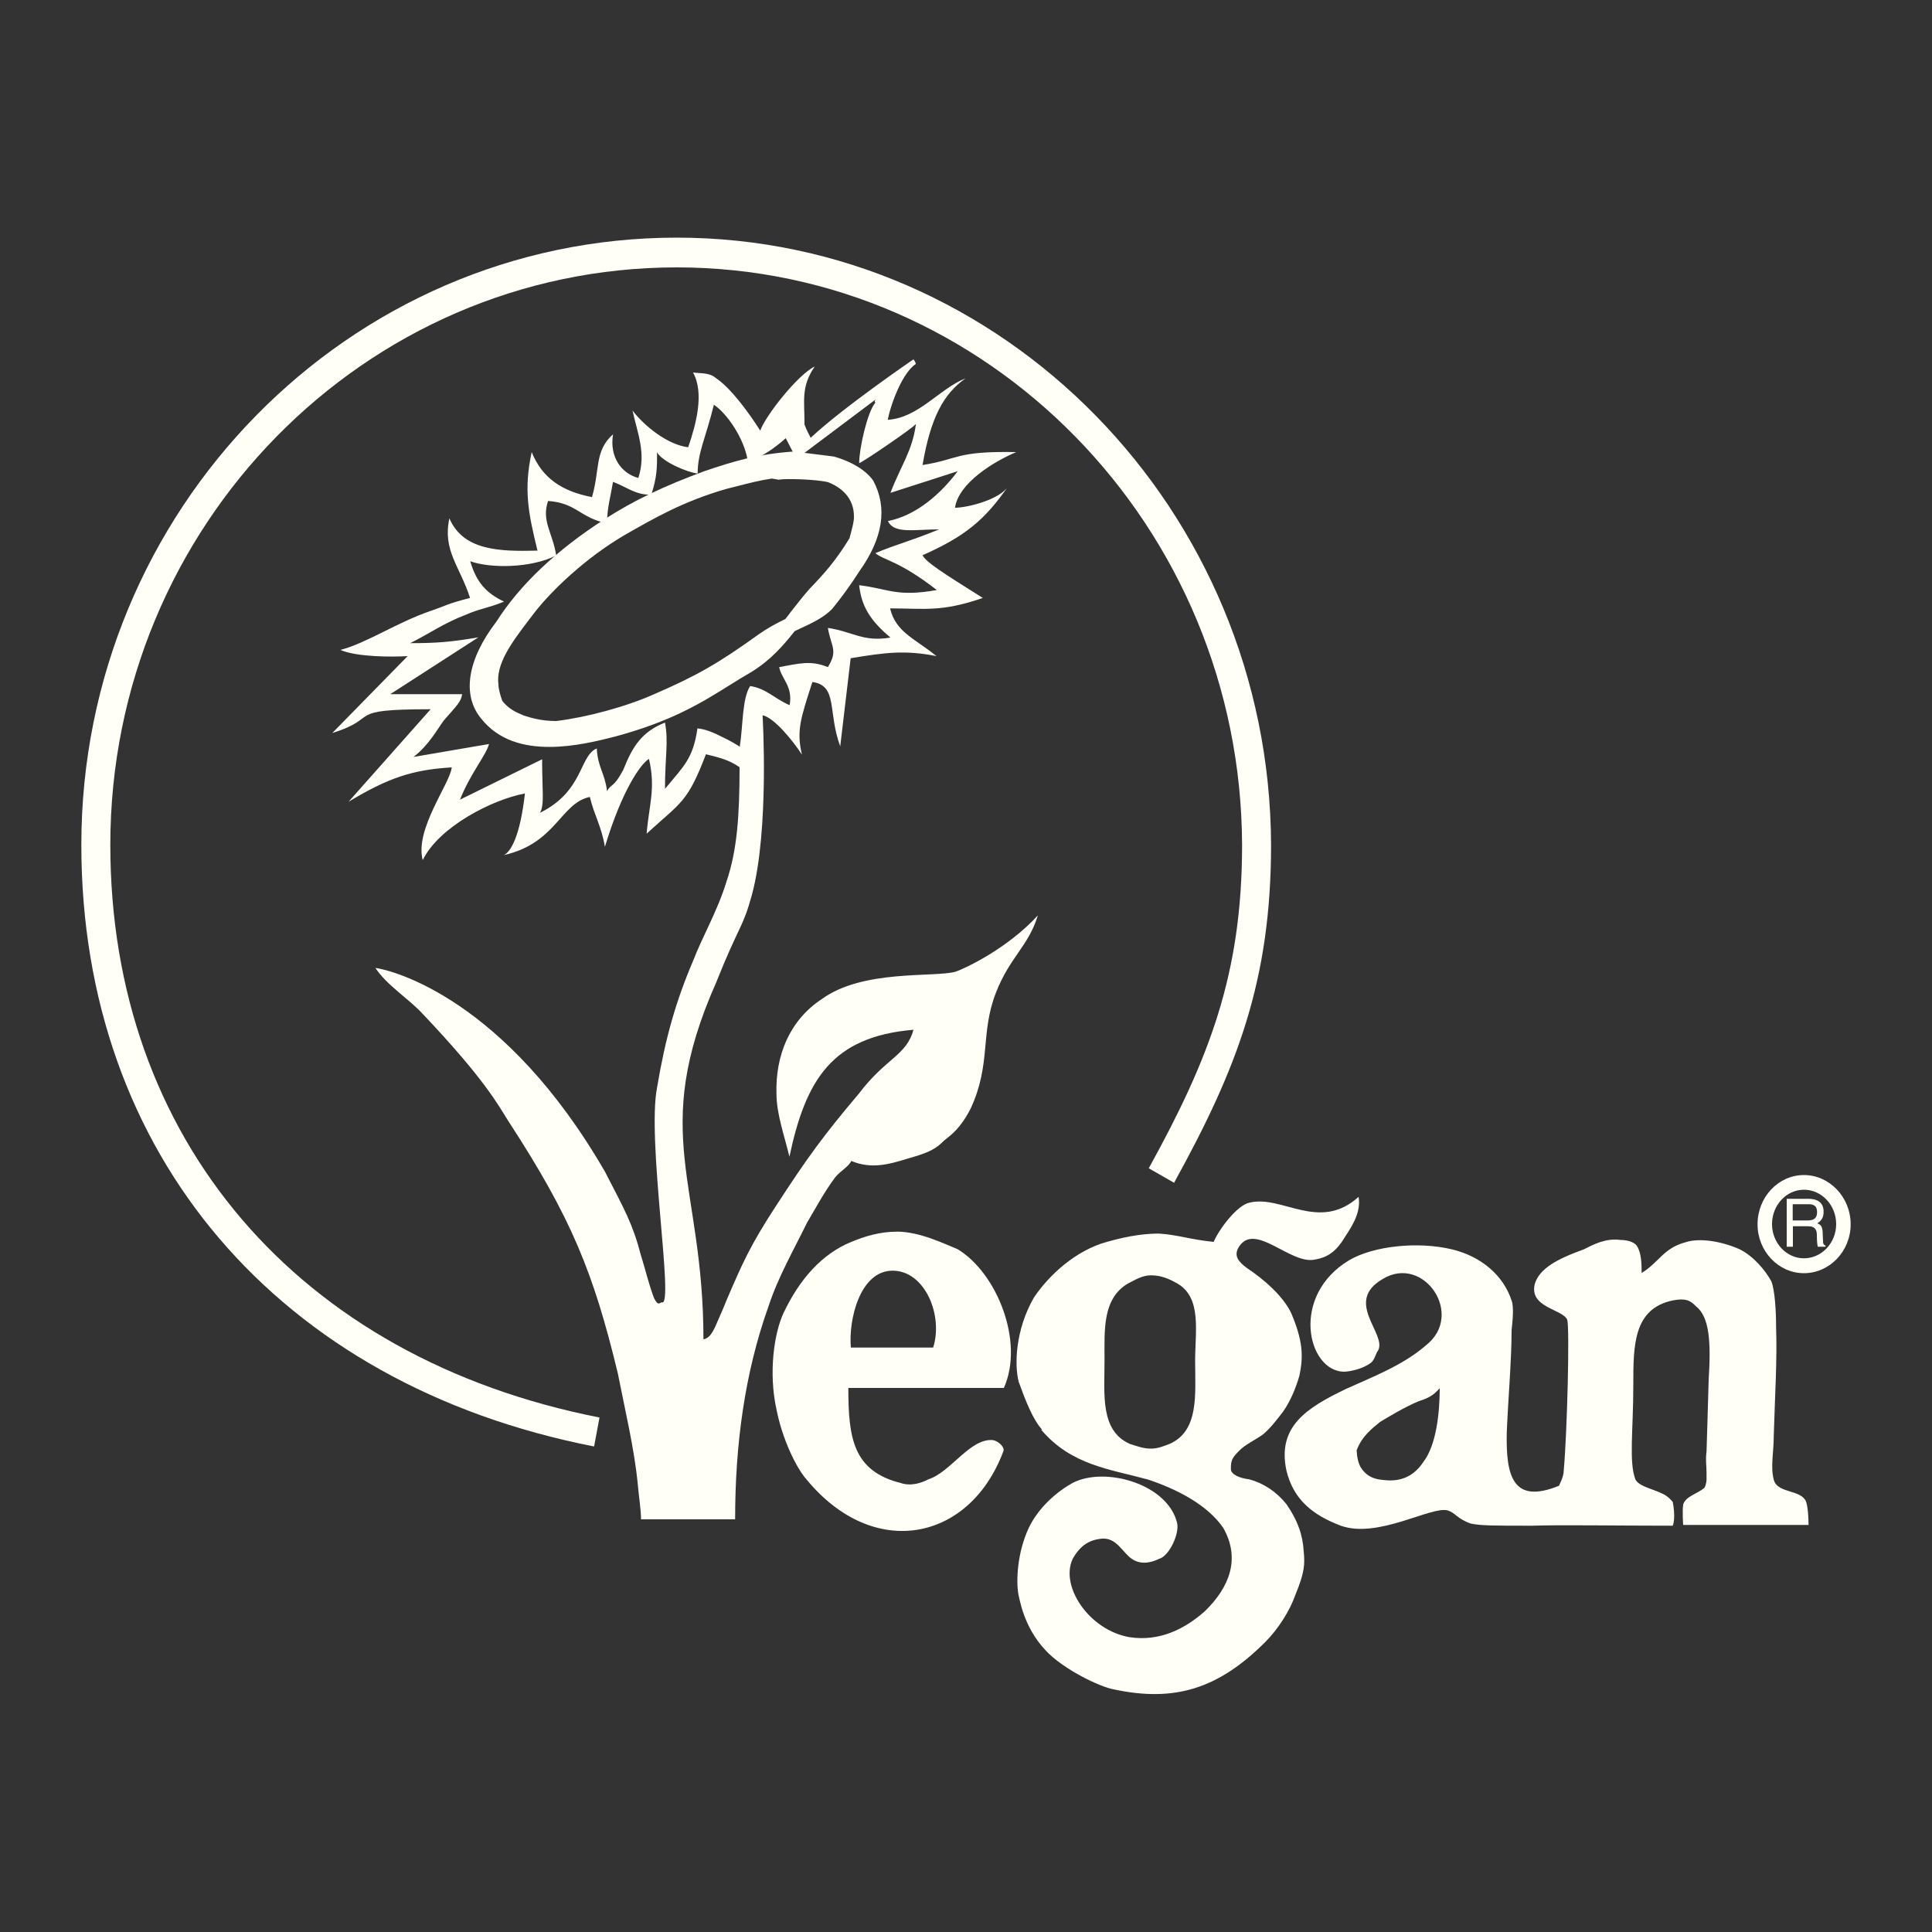
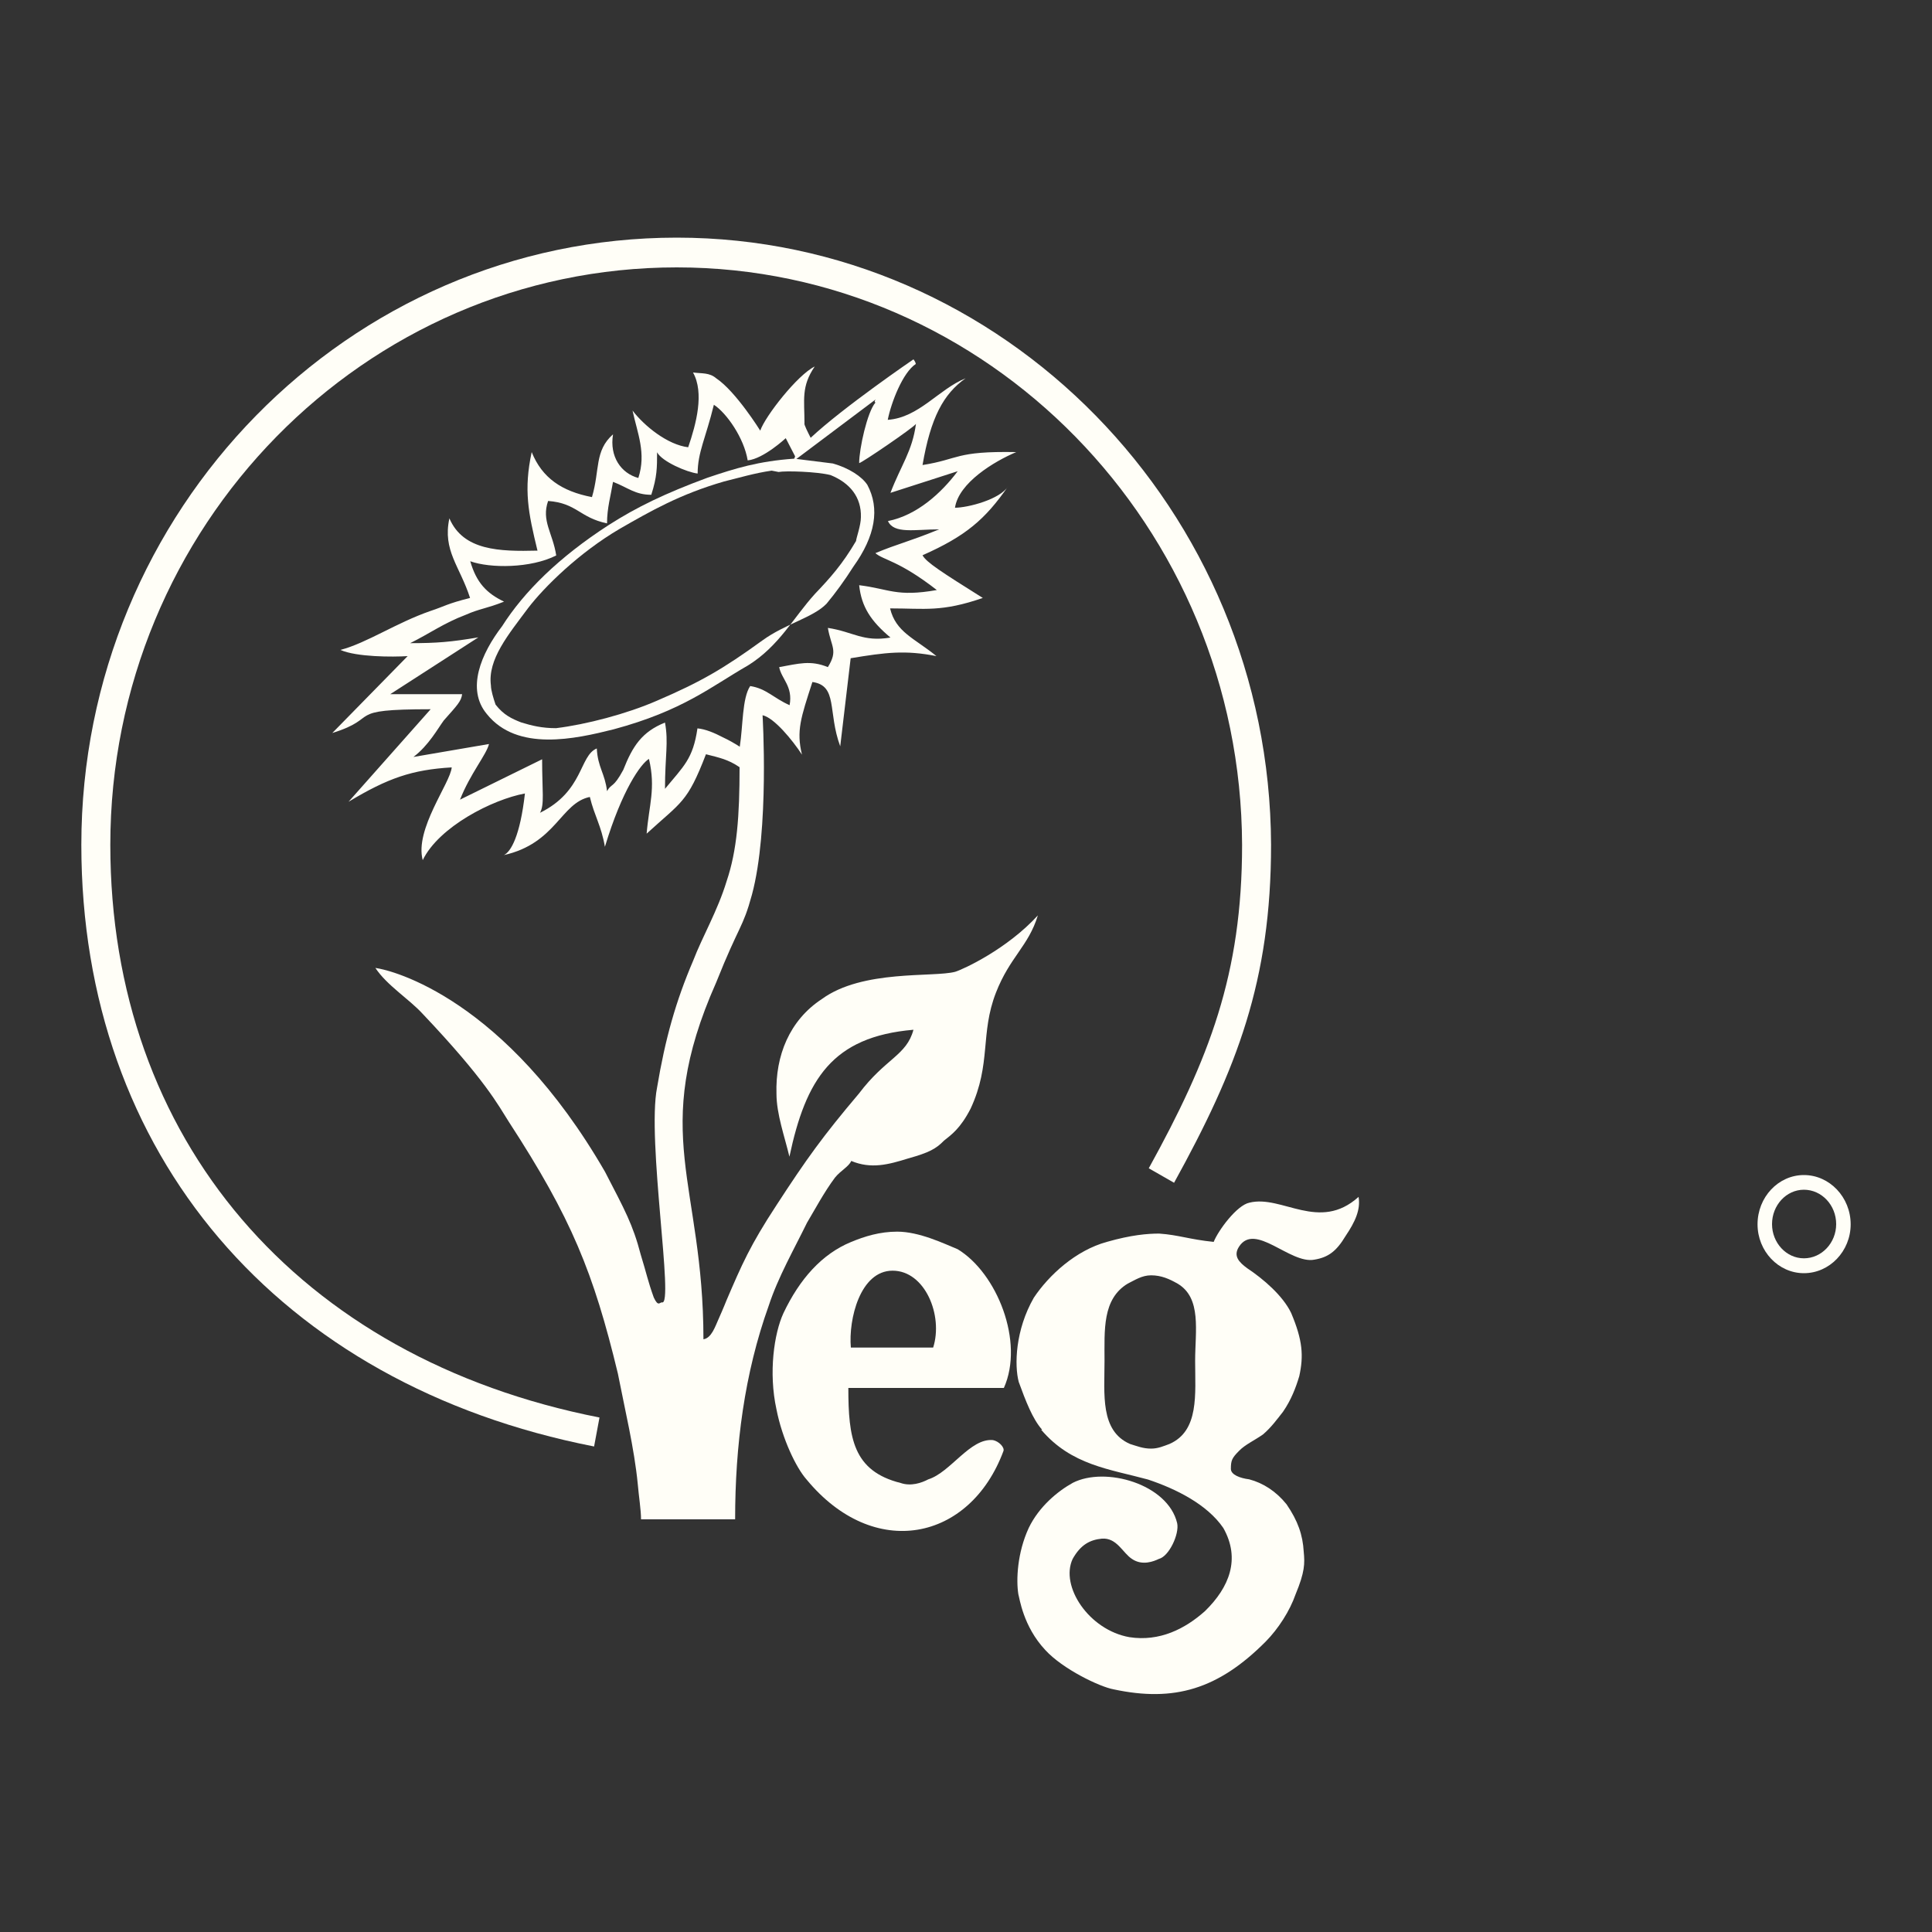
<svg xmlns="http://www.w3.org/2000/svg" version="1.1" id="Laag_1" x="0px" y="0px" viewBox="0 0 100 100" style="enable-background:new 0 0 100 100;" xml:space="preserve">
  <rect x="0" y="0" width="100" height="100" fill="#333333" stroke="none" />
  <style type="text/css">
	.st0{fill:#E71984;}
	.st1{fill-rule:evenodd;clip-rule:evenodd;fill:#E71984;}
	.st2{fill:#E62336;}
	.st3{fill-rule:evenodd;clip-rule:evenodd;fill:#E62336;}
	.st4{fill:#FFFEF7;}
	.st5{fill-rule:evenodd;clip-rule:evenodd;fill:#FFFEF7;}
	.st6{fill:#0069B4;}
	.st7{fill-rule:evenodd;clip-rule:evenodd;fill:#0069B4;}
	.st8{fill:#522583;}
	.st9{fill-rule:evenodd;clip-rule:evenodd;fill:#522583;}
	.st10{fill:none;}
</style>
  <g>
-     <path class="st5" d="M69.67,71.89c1.31-0.6,2.92-1.2,4.13-2.25c2.04-1.59-0.12-4.73-2.23-3.44c-2.04,1.18,0.23,2.84-0.24,3.7   c-0.11,0.11-0.18,0.54-0.42,0.67c-0.41,0.3-1.08,0.43-1.37,0.43c-1.87-0.06-2.77-3.93,0.29-5.77c1.26-0.74,3.55-0.99,5.34-0.56   c1.51,0.37,2.65,1.35,3.07,2.65c0.12,0.3,0.06,0.99,0,1.53c0,1.54-0.18,3.57-0.25,5.29c-0.05,2.26,0.31,3.74,2.71,2.76   c0-0.06,0.24-0.43,0.24-0.8c0.18-2.02,0.31-7.36,0.18-7.79c-0.24-0.56-1.98-0.62-1.68-1.85c0.24-0.8,1.14-1.29,2.53-1.79   c0.48-0.24,1.13-0.6,1.91-0.49c0.25,0,0.66,0.06,0.84,0.3c0.25,0.38,0.25,0.99,0.25,1.41c0.9-0.55,1.13-1.29,2.27-1.59   c0.71-0.24,1.87-0.06,2.82,0.37c0.73,0.37,1.33,1.11,1.63,1.66c0.18,0.49,0.24,1.55,0.24,2.34c0.06,1.72-0.06,3.55-0.12,5.64   c0,0.86-0.18,1.61,0,2.28c0.18,0.73,1.45,0.49,1.68,1.16c0.12,0.37,0.12,1.18,0.12,1.18h-6.49c0,0-0.05-0.74,0-1.05   c0.12-0.43,0.73-0.56,1.09-0.86c0.06-0.07,0.12-0.3,0.12-0.43v-0.37c0-0.37-0.06-0.62,0-1.1c0.05-1.42,0.05-1.79,0.11-3.7   c0.12-1.9,0.06-3.25-0.66-3.81c-0.29-0.3-0.54-0.43-1.2-0.3c-2.04,0.43-2.04,2.33-2.04,4.36c0,2.39-0.24,3.99,0.11,4.91   c0.19,0.36,0.91,0.49,1.39,0.73c0.3,0.12,0.54,0.43,0.54,0.43s0.17,0.8,0,1.23c-3.06,0-5.76-0.05-7.27,0c-2.04,0-2.64,0-3.18-0.11   c-0.72-0.25-0.78-0.55-1.2-0.68c-0.84-0.24-3.61,1.48-5.53,0.79c-1.43-0.54-2.46-1.34-2.82-2.88   C66.11,73.83,67.63,72.87,69.67,71.89 M70.45,75.98c0.26,0.38,0.57,0.57,1.11,0.62c0.7,0.09,1.51-0.01,2.12-0.94   c0.66-0.86,0.84-2.52,0.84-3.81c-0.36,0.43-0.72,0.56-1.1,0.68c-0.72,0.3-1.61,0.84-1.99,1.07c-0.36,0.3-0.94,0.72-1.21,1.47   C70.23,75.36,70.3,75.76,70.45,75.98" />
    <path class="st4" d="M30.75,74.87C14.38,71.66,4.21,59.72,4.21,43.73c0-17.33,13.83-31.43,30.82-31.43   c16.89,0,30.69,14.1,30.76,31.42c0,7.05-1.76,11.59-5.02,17.5l-1.31-0.75c3.13-5.68,4.83-10.04,4.83-16.74   c-0.06-16.48-13.19-29.89-29.26-29.89c-16.17,0-29.32,13.41-29.32,29.89c0,15.21,9.7,26.57,25.32,29.64L30.75,74.87z" />
    <path class="st5" d="M53.94,73.99h-0.01c-0.48-0.54-0.84-1.47-1.2-2.46c-0.23-0.86-0.18-2.69,0.78-4.36   c0.78-1.17,2.17-2.45,3.78-2.89c1.26-0.36,2.1-0.43,2.71-0.43c1.01,0.07,1.55,0.3,2.82,0.43c0.24-0.6,1.2-1.9,1.85-2.03   c1.68-0.42,3.61,1.54,5.65-0.3c0.11,0.67-0.18,1.29-0.67,2.02c-0.48,0.8-0.9,1.11-1.62,1.23c-1.26,0.24-3.07-1.96-3.9-0.67   c-0.31,0.48,0,0.8,0.42,1.11c0.83,0.55,1.85,1.42,2.28,2.32c0.6,1.42,0.65,2.22,0.42,3.27c-0.18,0.6-0.42,1.23-0.84,1.84   c-0.3,0.38-0.6,0.8-1.03,1.17c-0.42,0.3-0.95,0.54-1.25,0.86c-0.37,0.37-0.42,0.5-0.42,0.93c0,0.3,0.47,0.48,0.95,0.54   c0.72,0.19,1.39,0.62,1.93,1.29c0.59,0.86,0.84,1.59,0.89,2.45c0.06,0.62,0.06,1.05-0.42,2.21c-0.3,0.86-0.89,1.78-1.55,2.45   c-2.46,2.47-4.74,3.14-7.87,2.47c-0.72-0.13-2.64-1.05-3.54-2.04c-1.15-1.23-1.33-2.7-1.39-2.88c-0.12-0.73-0.06-2.15,0.54-3.44   c0.53-1.1,1.5-1.9,2.28-2.33c1.68-0.86,4.92,0.06,5.4,2.09c0.12,0.56-0.42,1.72-0.95,1.85c-0.25,0.12-0.85,0.37-1.39,0   c-0.48-0.31-0.78-1.11-1.56-1.05c-0.6,0.06-1.09,0.3-1.51,1.05c-0.66,1.41,0.84,3.68,2.94,4.05c1.56,0.24,2.88-0.43,3.91-1.35   c1.26-1.23,1.85-2.7,0.95-4.3c-0.84-1.23-2.46-2.03-3.9-2.51c-1.98-0.54-3.97-0.74-5.53-2.58H53.94z M57.17,70.44   c0,1.72-0.24,3.62,1.32,4.3c0.36,0.11,0.67,0.24,1.09,0.24c0.36,0,0.65-0.13,0.95-0.24c1.55-0.68,1.33-2.58,1.33-4.3   c0-1.54,0.35-3.26-0.91-4c-0.42-0.24-0.84-0.43-1.37-0.43c-0.48,0-0.84,0.25-1.21,0.43C57.05,67.24,57.17,68.84,57.17,70.44" />
    <path class="st5" d="M45.69,71.84h-1.78c0,2.58,0.24,4.3,2.71,4.92c0.53,0.18,1.07,0,1.43-0.19c1.15-0.36,2.17-2.15,3.35-2.03   c0.3,0.06,0.6,0.37,0.54,0.56c-1.73,4.67-6.71,5.71-10.2,1.47c-0.53-0.6-1.25-2.09-1.55-3.62c-0.42-1.91-0.12-3.94,0.36-4.98   c0.84-1.77,1.99-3.06,3.49-3.68c0.72-0.3,1.5-0.54,2.4-0.54c1.14,0,2.4,0.61,3.13,0.91c2.03,1.23,3.46,4.79,2.39,7.18H45.69z    M48.3,69.75c0.53-1.66-0.42-3.98-2.1-3.98c-1.68,0-2.29,2.52-2.16,3.98h1.57H48.3z" />
    <path class="st5" d="M42.19,30.73c-1.13,1.24-1.85,2.7-3.47,3.71c-1.92,1.1-3.36,2.34-6.96,3.31c-1.99,0.5-4.99,1.17-6.56-0.79   c-1.08-1.29-0.3-3.13,0.79-4.55c1.13-1.78,2.94-3.57,5.51-5.23c1.45-0.93,2.94-1.65,5.11-2.45c1.45-0.49,2.65-0.86,4.5-0.99l2,0.25   c0.84,0.24,1.49,0.67,1.78,1.1c0.66,1.23,0.42,2.65-0.72,4.24c-0.43,0.68-0.93,1.37-1.39,1.92c-0.7,0.72-2.14,1.04-3.32,1.9   c-2.03,1.47-3.18,2.14-5.46,3.12c-1.56,0.68-3.66,1.23-5.22,1.42c-0.73,0-1.26-0.13-1.81-0.3c-0.48-0.19-0.9-0.38-1.32-0.92   c-0.11-0.32-0.24-0.75-0.24-0.99c-0.18-1.35,0.91-2.64,1.92-4c0.84-1.1,2.65-2.88,4.75-4.11c1.62-0.93,3.12-1.79,5.4-2.45   c0.78-0.19,1.56-0.43,2.46-0.56l0.36,0.07c0.36-0.07,1.98-0.02,2.69,0.16c1.01,0.41,1.6,1.15,1.57,2.18c0,0.43-0.25,1.1-0.25,1.23   C43.6,29.21,42.98,29.9,42.19,30.73" />
-     <path class="st4" d="M28.43,38.66c-1.31,0-2.62-0.33-3.52-1.46c-1.01-1.21-0.73-3.05,0.78-5.02c1.21-1.9,3.1-3.7,5.61-5.31   c1.51-0.97,3.06-1.71,5.18-2.49c1.45-0.49,2.7-0.88,4.61-1.01l2.07,0.26c0.93,0.26,1.67,0.72,2.04,1.25   c0.75,1.41,0.5,2.98-0.72,4.69c-0.44,0.69-0.95,1.39-1.41,1.95c-0.44,0.45-1.06,0.74-1.71,1.04c-0.08,0.04-0.15,0.07-0.23,0.11   c-0.59,0.75-1.25,1.5-2.22,2.1c-0.41,0.24-0.79,0.47-1.17,0.71c-1.47,0.92-3,1.86-5.89,2.64C30.96,38.35,29.7,38.66,28.43,38.66    M26,36.28c0.34,0.42,0.67,0.57,1.12,0.76c0.5,0.16,1,0.28,1.67,0.28c1.57-0.19,3.62-0.74,5.07-1.39c2.19-0.95,3.3-1.58,5.4-3.09   c0.45-0.32,0.93-0.58,1.39-0.8c0.09-0.11,0.18-0.23,0.26-0.34c0.32-0.4,0.64-0.83,1-1.23l0.01-0.01c0.72-0.75,1.33-1.42,2.05-2.6   c0.01-0.06,0.04-0.15,0.07-0.26c0.06-0.24,0.16-0.6,0.16-0.82c0.02-1.05-0.71-1.57-1.33-1.82c-0.64-0.16-2.21-0.19-2.5-0.14   l-0.06,0.01l-0.36-0.06c-0.62,0.09-1.19,0.24-1.74,0.38c-0.22,0.06-0.42,0.11-0.63,0.16c-2.21,0.64-3.69,1.49-5.26,2.39   c-2,1.17-3.78,2.87-4.68,4.04l-0.26,0.34c-0.89,1.17-1.73,2.29-1.58,3.37C25.8,35.63,25.88,35.95,26,36.28 M25.1,35.88   c0.01,0.06,0.03,0.11,0.04,0.17C25.13,35.99,25.11,35.94,25.1,35.88 M42.46,30.99c-0.06,0.07-0.12,0.13-0.17,0.2   c0.08-0.07,0.16-0.13,0.23-0.2c0.1-0.12,0.2-0.24,0.31-0.38C42.71,30.74,42.59,30.87,42.46,30.99 M44.28,24.99   c0.2,0.21,0.35,0.44,0.46,0.68c-0.05-0.13-0.1-0.26-0.18-0.39C44.51,25.2,44.41,25.09,44.28,24.99" />
    <path class="st4" d="M93.37,65.9c-1.32,0-2.4-1.14-2.4-2.53c0-1.41,1.08-2.55,2.4-2.55c1.33,0,2.42,1.15,2.42,2.55   C95.79,64.76,94.7,65.9,93.37,65.9 M93.37,61.58c-0.91,0-1.65,0.8-1.65,1.78c0,0.97,0.74,1.77,1.65,1.77c0.92,0,1.67-0.8,1.67-1.77   C95.04,62.38,94.29,61.58,93.37,61.58" />
-     <path class="st5" d="M94.36,64.23l-0.02-0.44c-0.01-0.36-0.15-0.42-0.28-0.47c0.15-0.1,0.33-0.23,0.33-0.6   c0-0.53-0.39-0.67-0.79-0.67h-0.17h-0.95v2.48h0.32v-1.06h0.63h0.17c0.38,0,0.44,0.24,0.44,0.44c0,0.09,0,0.46,0.05,0.62h0.4v-0.05   C94.37,64.41,94.36,64.36,94.36,64.23 M93.56,63.17h-0.14h-0.63v-0.84h0.63h0.18c0.18,0,0.45,0.02,0.45,0.4   C94.06,63.11,93.8,63.17,93.56,63.17" />
    <path class="st5" d="M49.44,50.3c-1.13,0.3-4.79-0.13-6.9,1.41c-1.68,1.1-2.41,2.94-2.35,4.9c0,1.05,0.42,2.21,0.67,3.26   c0.85-4,2.21-6.21,6.42-6.57c-0.36,1.34-1.44,1.47-2.82,3.3c-1.87,2.21-2.71,3.38-4.27,5.78c-1.37,2.09-1.79,3.07-2.58,4.91   c0,0-0.17,0.43-0.42,0.99c-0.17,0.37-0.36,0.98-0.78,1.04c0-8.11-2.82-10.63,0.66-18.47c1.2-3.01,1.37-2.78,1.85-4.54   c0.91-3.38,0.55-9.29,0.55-9.29c0.6,0.13,1.55,1.29,2.04,2.04c-0.3-1.23-0.06-1.91,0.54-3.76c1.33,0.19,0.78,1.54,1.44,3.33   l0.54-4.56c1.81-0.3,2.82-0.43,4.44-0.11c-1.14-0.93-2.1-1.23-2.4-2.47c1.81,0,2.65,0.2,4.8-0.54c-2.15-1.35-2.93-1.85-3.12-2.21   c2.23-0.99,3.24-1.85,4.43-3.57c-0.42,0.68-2.09,1.11-2.75,1.11c0.19-1.29,2.03-2.4,3.17-2.88c-3.17-0.06-2.94,0.37-4.85,0.67   c0.42-2.45,1.08-3.68,2.23-4.49c-1.39,0.56-2.42,2.04-4.03,2.15c0.18-0.91,0.78-2.45,1.45-2.89c0-0.06-0.06-0.17-0.12-0.24   c0,0-3.62,2.47-5.32,4.06l0.01,0.01h-0.01l0-0.01c-0.13-0.25-0.36-0.71-0.32-0.74c0-1.23-0.18-1.91,0.53-2.95   c-0.89,0.43-2.57,2.58-2.82,3.32c0,0-1.26-2.03-2.28-2.71c-0.35-0.3-0.72-0.24-1.2-0.3c0.59,1.05,0.17,2.65-0.25,3.87   c-1.07-0.13-2.27-1.1-2.88-1.9c0.25,1.17,0.72,2.2,0.3,3.49c-0.89-0.24-1.5-1.1-1.31-2.26c-0.97,0.86-0.67,1.83-1.09,3.25   c-1.56-0.3-2.58-0.99-3.12-2.33c-0.42,1.96-0.18,3.13,0.3,5.1c-1.98,0.05-3.84,0-4.56-1.67c-0.36,1.67,0.54,2.47,1.07,4.12   c-1.2,0.3-1.31,0.43-2.04,0.67c-1.79,0.62-3.3,1.66-4.67,2.02c0.84,0.37,2.7,0.37,3.48,0.32l-3.9,3.98   c2.57-0.8,0.53-1.23,5.09-1.23l-4.25,4.79c2.04-1.23,3.3-1.66,5.34-1.78c-0.06,0.8-1.93,3.2-1.5,4.8c0.84-1.73,3.61-3.14,5.29-3.45   c-0.25,2.21-0.73,3.02-1.09,3.19c2.71-0.61,2.94-2.7,4.45-3.01c0.24,0.99,0.59,1.48,0.78,2.58c0.89-2.95,1.86-4.3,2.28-4.55   c0.36,1.53,0,2.39-0.12,3.87c1.81-1.66,2.1-1.59,3.07-4.11c0.37,0.09,0.64,0.16,0.91,0.25c0.25,0.09,0.51,0.2,0.83,0.42   c0,2.52-0.13,4.3-0.67,5.9c-0.47,1.54-1.26,2.88-1.73,4.11c-0.9,2.1-1.45,4.05-1.87,6.57c-0.54,2.71,0.9,11.36,0.25,11.12   c-0.12,0-0.19,0.24-0.42-0.25c-0.31-0.86-0.37-1.23-0.67-2.2c-0.42-1.61-0.84-2.34-1.85-4.3c-5.17-8.96-10.99-10.44-11.89-10.56   c0.6,0.91,1.74,1.6,2.46,2.39c3.25,3.43,3.9,4.72,4.45,5.58c3.24,4.98,4.38,7.8,5.64,13.02c0.36,1.85,0.85,3.87,1.03,5.72   c0.05,0.6,0.17,1.35,0.17,1.83h4.87c0-3.81,0.48-7.55,1.74-11.06c0.48-1.47,1.32-2.94,1.98-4.29c0.37-0.62,0.9-1.61,1.45-2.34   c0.3-0.37,0.71-0.56,0.84-0.86c1.03,0.43,1.92,0.19,2.95-0.13c1.07-0.3,1.43-0.49,1.85-0.92c0.37-0.3,0.84-0.61,1.38-1.66   c1.08-2.33,0.48-3.87,1.31-6c0.72-1.85,1.68-2.4,2.17-4C52.12,49.13,49.86,50.17,49.44,50.3 M37.43,38.17   c-0.46-0.24-0.91-0.43-1.33-0.47c-0.23,1.59-0.72,1.96-1.68,3.13c0-1.72,0.19-2.39,0-3.43c-1.2,0.48-1.68,1.23-2.16,2.45   c-0.53,0.98-0.6,0.67-0.84,1.1c-0.11-0.93-0.48-1.23-0.53-2.21c-0.91,0.37-0.67,2.21-2.94,3.33c0.24-0.43,0.11-1.11,0.11-2.77   l-4.25,2.09c0.53-1.35,1.37-2.33,1.5-2.88l-3.91,0.67c0.79-0.6,1.26-1.47,1.57-1.89c0.71-0.8,0.9-0.99,0.95-1.36h-3.72l4.56-2.94   c-1.43,0.24-2.15,0.3-3.53,0.3c1.01-0.5,1.74-1.04,2.88-1.47c0.72-0.32,1.08-0.32,1.98-0.68c-0.9-0.43-1.43-0.98-1.75-2.09   c1.03,0.37,3.13,0.37,4.45-0.3c-0.18-1.17-0.78-1.79-0.42-2.82c1.49,0.11,1.62,0.86,3.05,1.16c0-0.8,0.19-1.42,0.31-2.15   c0.78,0.3,1.14,0.67,1.98,0.67c0.3-0.93,0.3-1.4,0.3-2.2c0.25,0.48,1.56,1.04,2.1,1.1c0-1.1,0.42-1.84,0.84-3.56   c0.66,0.43,1.56,1.72,1.75,2.88c0.82-0.08,1.97-1.15,1.97-1.15l0.48,0.93v0.03c-0.04,0.08-0.05,0.14-0.04,0.2l4.18-3.14   c0.11,0-0.1,0.02,0.02,0.14c-0.42,0.48-0.84,2.39-0.84,3.13c0.12,0,2.82-1.84,2.94-2.03c-0.19,1.42-0.78,2.15-1.32,3.57l3.48-1.12   c-0.84,1.12-2.1,2.28-3.61,2.58c0.31,0.68,1.39,0.43,2.65,0.43c-1.68,0.68-2.1,0.73-3.3,1.23c0.42,0.37,1.2,0.37,3.18,1.91   c-2.1,0.37-2.46-0.06-4.02-0.25c0.12,1.12,0.6,1.85,1.62,2.71c-1.43,0.24-1.92-0.3-3.24-0.5c0.17,0.99,0.54,1.16,0,2.03   c-0.9-0.37-1.51-0.18-2.52,0c0.12,0.62,0.72,0.99,0.54,1.97c-0.84-0.37-1.2-0.86-2.04-0.99c-0.42,0.62-0.37,2.08-0.54,3.14   C38.01,38.47,37.73,38.31,37.43,38.17" />
  </g>
</svg>